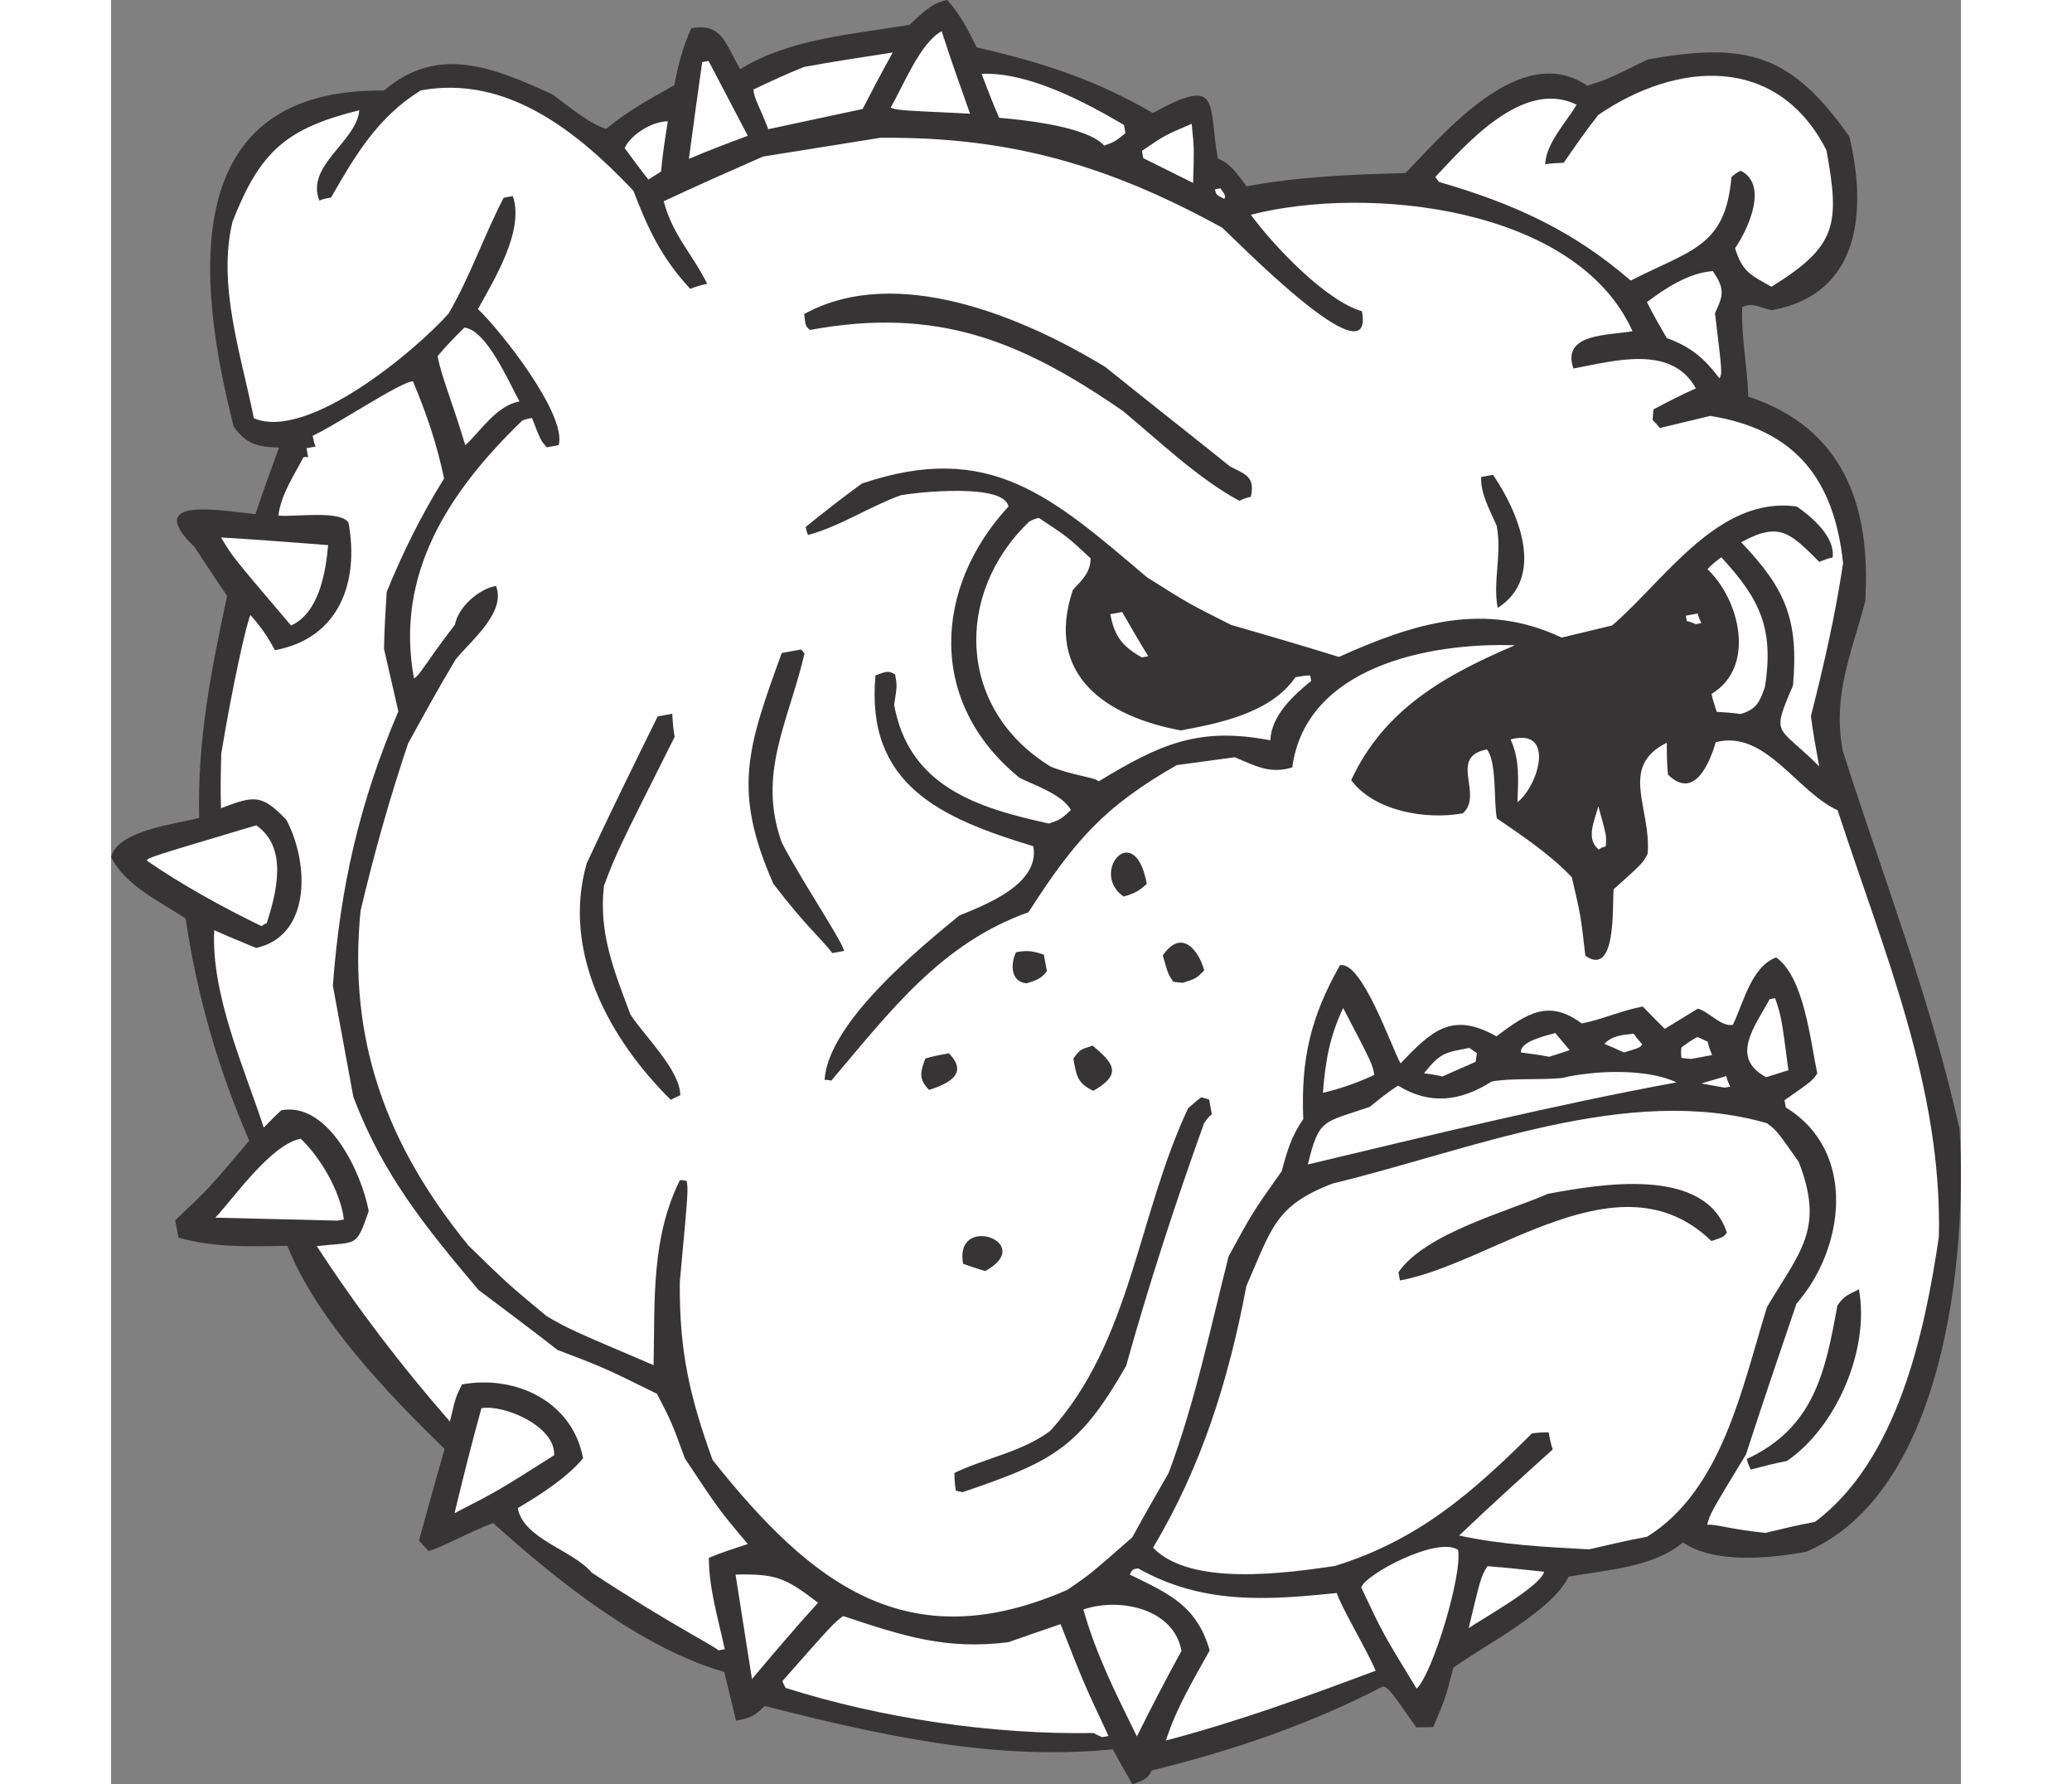
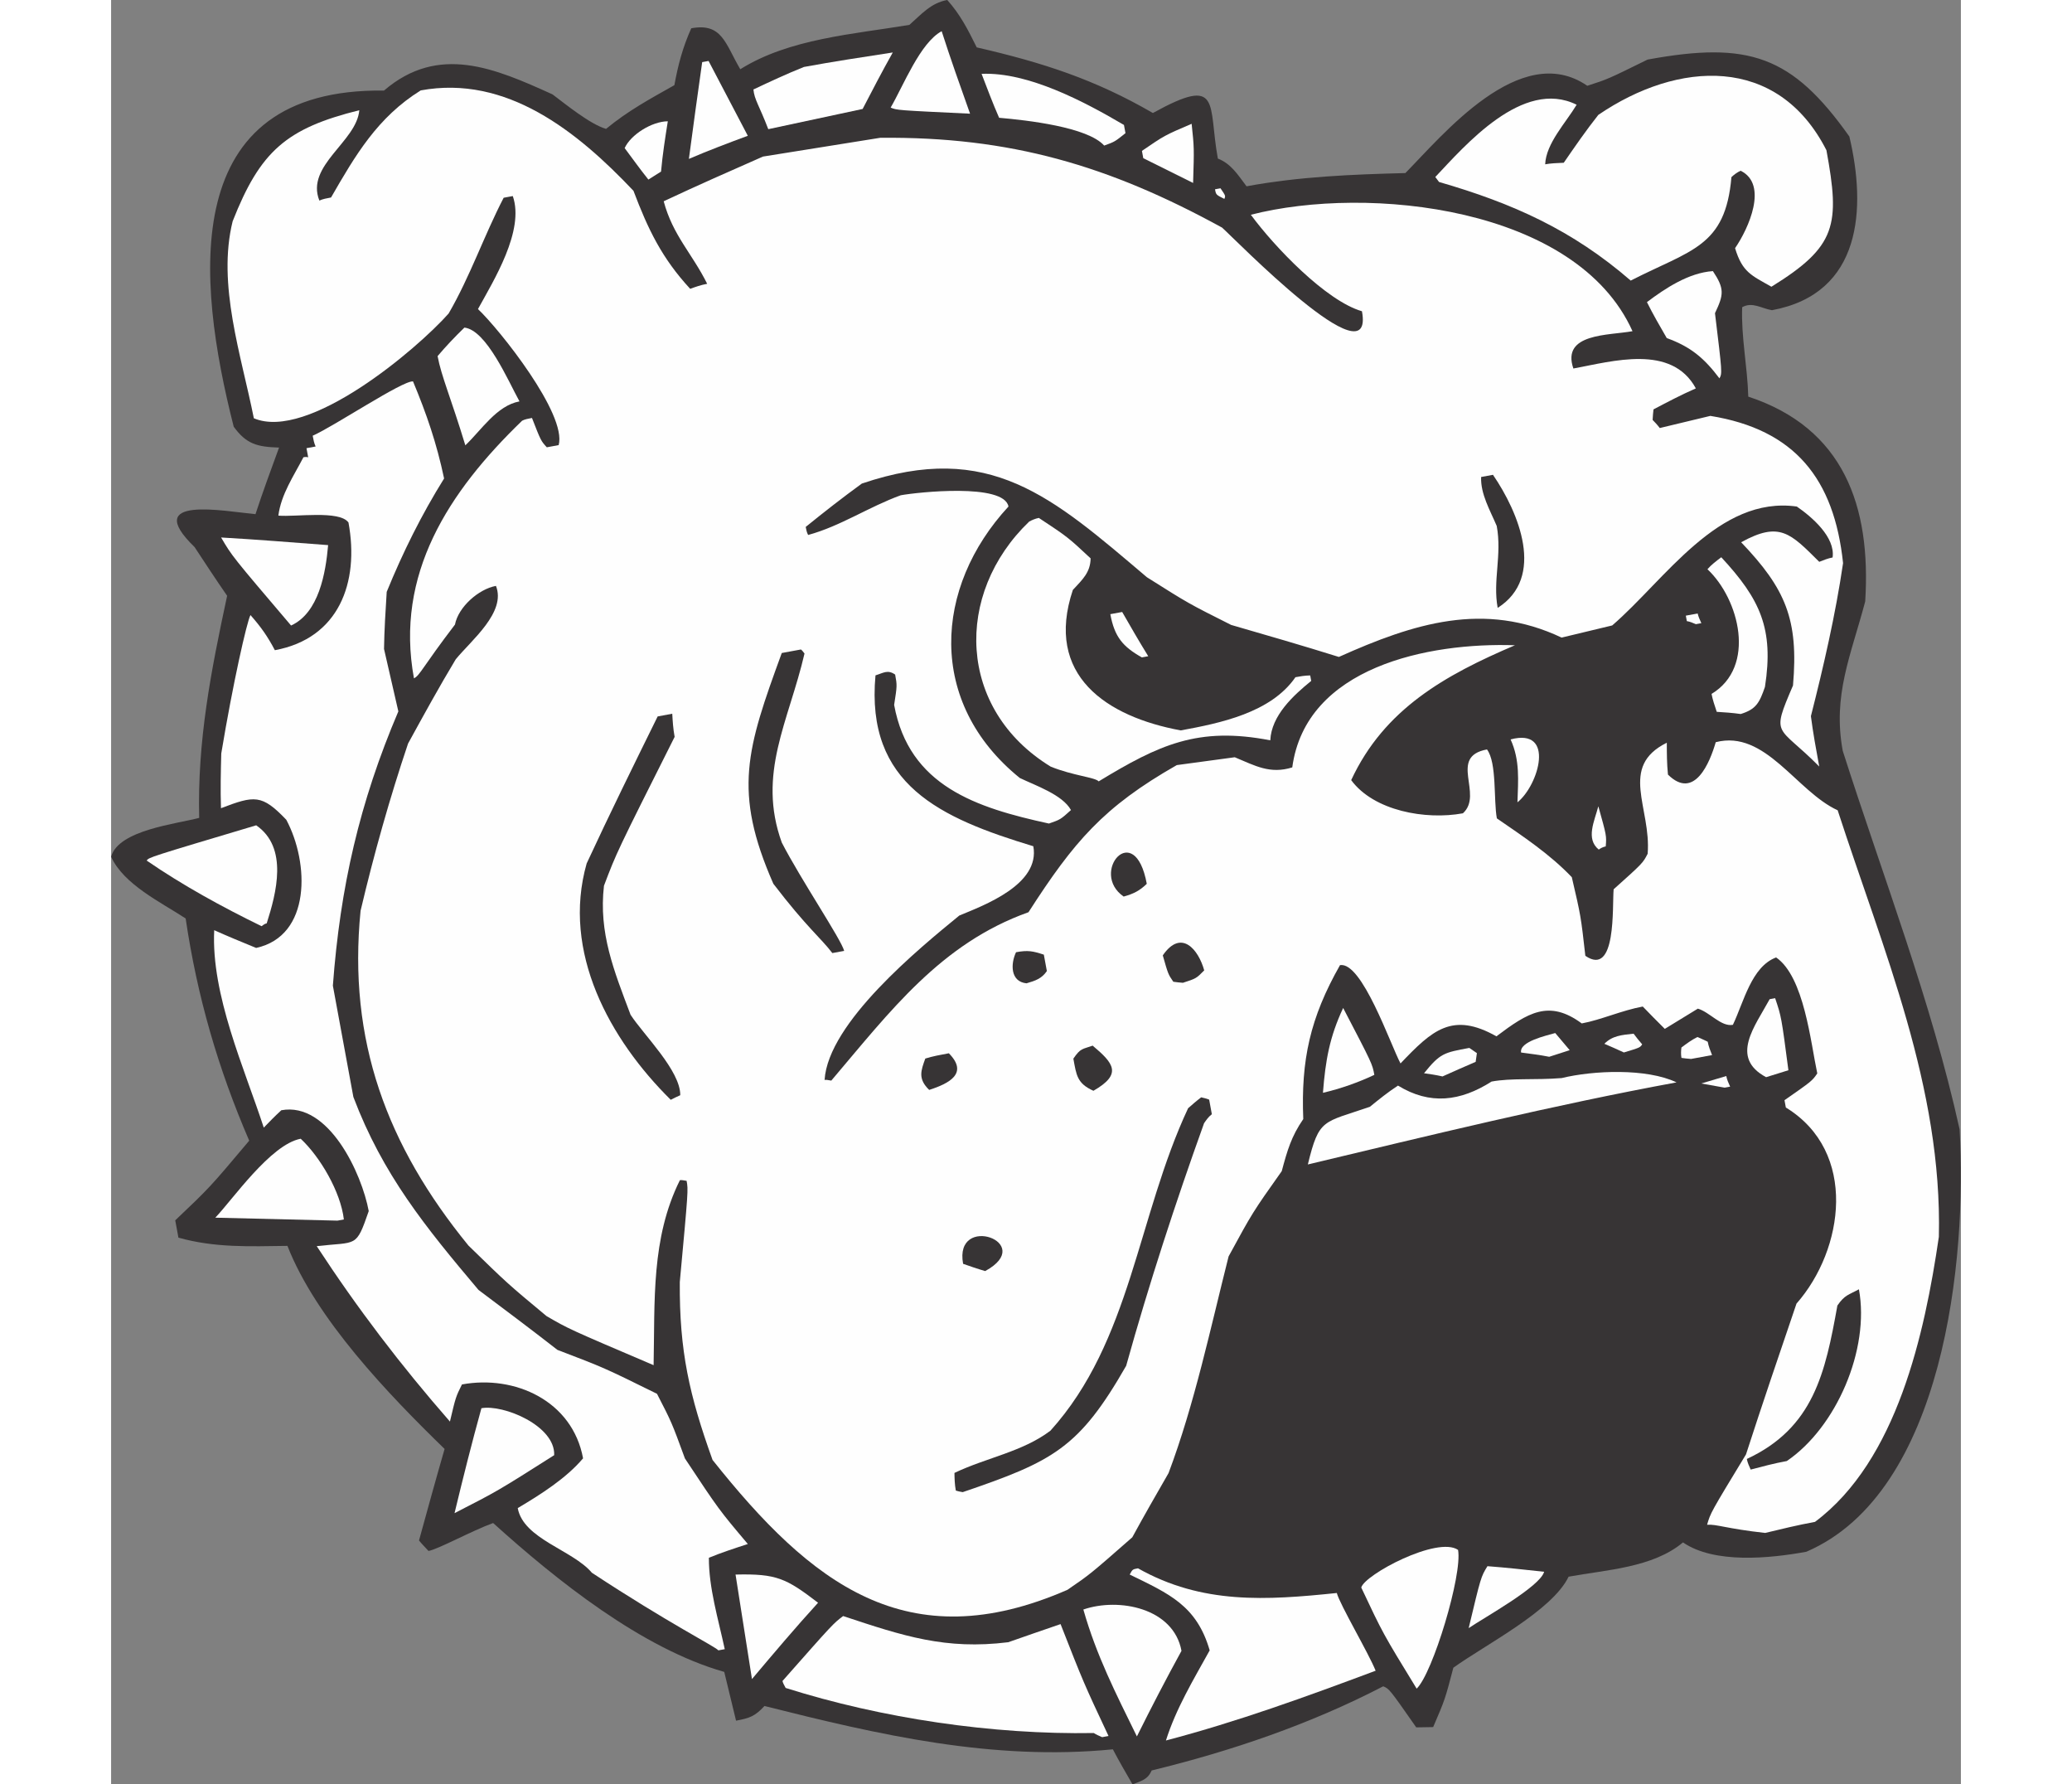
<svg xmlns="http://www.w3.org/2000/svg" xml:space="preserve" width="7.848in" height="6.757in" version="1.1" style="shape-rendering:geometricPrecision; text-rendering:geometricPrecision; image-rendering:optimizeQuality; fill-rule:evenodd; clip-rule:evenodd" viewBox="0 0 7847.75 7568.46">
  <rect x="0" y="0" width="7847.75" height="7568.46" fill="#808080" stroke="none" />
  <defs>
    <style type="text/css">
   
    .fil1 {fill:#FEFEFE}
    .fil0 {fill:#373435}
   
  </style>
  </defs>
  <g id="Layer_x0020_1">
    <g id="_2008378311408">
      <path class="fil0" d="M4333.38 7568.46c-29.32,-50.61 -58.65,-101.21 -83.4,-148.67 -510.86,50.09 -991.47,-61.4 -1478.09,-183.79 -40.03,43.37 -62.52,51.52 -120.56,62.21 -16.7,-68.93 -33.4,-137.86 -50.11,-206.81 -350.37,-99.48 -711.75,-388.97 -980.47,-631.51 -90.01,32.58 -231.65,110.68 -274.22,118.51 -15.16,-17.21 -29.62,-30.55 -40.21,-44.6 35.94,-130.64 71.89,-261.29 108.54,-388.06 -238.78,-232.06 -545.68,-551.58 -666.75,-861.34 -163.62,2.14 -306.49,8.46 -462.49,-34.82 -4.99,-27.09 -9.26,-50.31 -13.54,-73.52 146.43,-138.99 146.43,-138.99 313.83,-337.87 -132.69,-307.6 -220.66,-611.45 -269.63,-942.49 -104.68,-68.73 -262.51,-143.67 -316.27,-261.8 31.06,-113.73 278.4,-139.29 373.7,-164.84 -8.13,-326.56 49.6,-621.24 118.53,-941.99 -49.07,-70.98 -93.58,-138.79 -138.08,-206.61 -228.9,-221.88 128.1,-151.62 258.34,-139.6 30.75,-93.68 65.37,-188.08 99.99,-282.46 -92.57,-2.96 -138.68,-14.47 -192.35,-88.59 -159.45,-626.74 -236.64,-1436.65 637.54,-1425.65 231.45,-198.66 470.63,-94.71 715.11,16.28 55.7,41.76 159.36,126.68 226.98,146.23 93.78,-77.28 184.81,-126.06 289.9,-185.42 15.99,-86.96 34.82,-158.45 71.58,-241.23 131.56,-24.24 144.09,65.48 208.03,173.7 208.03,-130.33 480.72,-148.55 717.47,-188.17 51.63,-45.51 90.93,-92.75 160.57,-105.58 55.39,61.81 86.87,124.01 125.05,201 279.92,64.45 501.07,135.74 747.39,278.39 294.17,-162.21 232.88,-38.9 275.64,193.27 56,21.69 84.61,68.42 121.67,117.6 224.42,-41.33 446.81,-50.3 673.78,-56.1 155.18,-156.6 487.84,-565.94 771.93,-370.23 86.87,-28.01 86.87,-28.01 255.59,-111.09 429.49,-79.12 612.99,-16.9 856.24,326.34 71.8,302.83 54.68,666.04 -328.37,736.61 -45.42,-7.64 -82.79,-36.76 -126.37,-12.73 -4.99,124.94 22.4,251.91 25.85,379.3 404.66,133.49 521.55,464.02 496.1,868.77 -61.4,231.34 -138.79,397.63 -95.31,633.67 170.14,532.75 375.12,1059.08 495.68,1604.97 32.59,546.08 -64.35,1540.11 -650.05,1792.02 -154.78,28.5 -390.5,51.92 -523.38,-39.61 -128.2,107.62 -326.65,116.18 -485.3,145.4 -69.35,144.79 -354.75,289.38 -488.96,386.12 -35.24,134.5 -35.24,134.5 -85.64,251.81 -23.93,0.42 -47.86,0.82 -71.78,1.22 -114.05,-163.02 -114.05,-163.02 -140.12,-174.22 -310.36,161.19 -645.47,274.92 -982.41,357 -16.79,39.1 -43.88,44.08 -81.15,58.95z" />
      <path class="fil1" d="M4475.12 7382.32c42.97,-135.94 116.58,-257.51 185.62,-382.25 -54.97,-189.91 -172.28,-240.31 -339.28,-321.57 11.91,-22.2 11.91,-22.2 35.13,-26.47 272.38,153.86 545.06,135.63 843.42,104.68 13.14,49.58 135.03,255.17 164.75,329.7 -295.7,110.49 -584.38,215.67 -889.64,295.91z" />
      <path class="fil1" d="M5538.78 7162.38c-143.05,-233.68 -143.05,-233.68 -235,-428.78 13.94,-54.59 323.6,-219.63 410.66,-159.67 19.24,104.48 -107.53,523.9 -175.66,588.45z" />
      <path class="fil1" d="M4351.9 7365.02c-89.8,-183.49 -170.75,-340.61 -227.16,-538.25 150.5,-51.74 382.87,-6.52 416.36,175.33 -65.88,120.16 -127.89,239.6 -189.19,362.92z" />
      <path class="fil1" d="M4204.47 7368.16c-13.04,-5.59 -26.07,-11.2 -35.24,-17.5 -430.72,7.33 -899.61,-62.32 -1307.43,-191.24 -6.01,-10.89 -12,-21.78 -13.43,-29.52 215.16,-243.66 215.16,-243.66 257.3,-275.43 255.68,84.92 434.59,143.98 700.57,110.99 71.38,-25.16 146.63,-51.02 221.86,-76.88 98.07,249.98 98.07,249.98 203.45,474.6 -11.6,2.14 -19.35,3.56 -27.08,4.99z" />
      <path class="fil1" d="M5759.54 6905.68c51.94,-217.6 51.94,-217.6 79.63,-262.71 77.08,5.81 158.74,14.78 240.4,23.73 -16.39,63.03 -256.1,195.21 -320.04,238.98z" />
      <path class="fil1" d="M7017.39 6501.94c-163.33,-17.92 -207.01,-37.87 -246.41,-34.62 14.65,-50.71 14.65,-50.71 165.06,-298.45 68.82,-212.72 141.53,-426.15 214.23,-639.57 201.82,-229.21 261.39,-644.24 -45.2,-831.81 -2.14,-11.6 -4.28,-23.22 -5.7,-30.95 117,-81.57 117,-81.57 139.08,-113.63 -28.1,-130.86 -55.49,-409.85 -174.62,-491.93 -104.79,39.31 -137.16,189.3 -183.4,285.84 -50.3,9.26 -97.94,-53.97 -148.66,-68.64 -46.73,28.61 -93.48,57.22 -140.22,85.83 -34.22,-33.69 -63.83,-64.24 -93.47,-94.8 -89.01,16.4 -177.59,56.72 -258.85,71.69 -138.88,-102.44 -228.49,-45.91 -361.99,54.68 -187.46,-105.49 -272.78,-25.76 -406.89,114.97 -42.77,-80.15 -163.93,-433.88 -256.79,-416.77 -126.88,223.41 -165.88,402.62 -155.8,652.8 -50.51,73.31 -67.61,132.49 -91.34,220.87 -123.81,174.82 -123.81,174.82 -225.44,361.57 -76.37,302.12 -144.58,626.74 -254.76,919.08 -51.52,89.5 -103.04,179 -153.86,272.38 -179.11,157.02 -179.11,157.02 -275.03,222.7 -681.31,297.53 -1089.23,-27.4 -1505.69,-550.78 -98.47,-273.91 -141.13,-462.08 -138.99,-754.53 36.05,-390.69 36.05,-390.69 28.92,-429.38 -12.31,-1.73 -20.77,-4.18 -28.5,-2.76 -122.6,246.62 -105.8,511.57 -111.51,784.66 -360.36,-153.65 -360.36,-153.65 -454.45,-208.33 -165.36,-137.57 -165.36,-137.57 -331.13,-299.07 -346.2,-424.3 -512.29,-869.79 -457.61,-1419.95 56.1,-238.38 123.83,-478.89 201.42,-709.21 65.88,-120.16 131.76,-240.31 202.22,-357.31 65.27,-80.04 215.26,-199.68 170.67,-311.49 -73.53,13.55 -159.56,89.41 -173.83,164.04 -138.57,181.56 -148.35,215.37 -174.01,228.09 -81.26,-441.11 146.32,-791.07 458.83,-1092.68 10.89,-6.01 26.36,-8.86 41.85,-11.71 37.87,97.04 37.87,97.04 62.92,124.43 15.47,-2.85 30.95,-5.7 50.3,-9.26 35.95,-130.64 -250.27,-489.98 -342.33,-577.05 65.88,-120.16 198.77,-332.66 147.74,-479.29 -15.47,2.85 -27.08,4.99 -38.69,7.13 -82.67,159.25 -142.45,334.29 -233.59,491.11 -135.83,153.04 -596.29,541.9 -826.3,444.25 -53.05,-266.27 -156.51,-567.26 -89.92,-835.58 117.2,-297.62 227.49,-393.96 537.33,-471.04 -11.31,134.1 -228.9,234.19 -169.43,383.27 14.76,-6.72 30.24,-9.57 49.58,-13.14 103.04,-179 197.34,-340.41 380.42,-454.14 363.72,-67.01 664.1,173.7 902.57,425.84 62.32,164.53 120.67,285.82 240.62,415.75 22.51,-8.15 45,-16.3 72.09,-21.28 -63.65,-128.3 -145.81,-205.18 -184.5,-350.07 139.91,-65.79 280.52,-127.7 421.14,-189.6 163.23,-26.07 330.32,-52.85 497.42,-79.63 551.09,-5.5 969.78,117.4 1450.41,380.93 52.54,46.33 649.74,660.43 593.44,354.77 -152.13,-43.99 -370.13,-271.88 -471.45,-409.25 496.59,-127.48 1381.86,-34.51 1619.22,493.85 -100.59,18.54 -302.61,7.75 -250.89,158.25 166.38,-30.65 416.77,-104.79 519.61,84.31 -62.92,27.59 -121.27,58.34 -179.62,89.08 -1.73,12.33 -2.74,28.52 -3.76,44.7 9.88,10.19 19.75,20.37 30.34,34.42 68.93,-16.7 141.73,-34.11 214.54,-51.52 358.73,57.93 525.33,267.3 563.09,624.39 -31.86,217.91 -83.09,439.37 -136.44,649.25 8.95,70.36 21.79,140 35.33,213.53 -177.08,-179.42 -206.5,-122 -111.3,-343.57 24.33,-280.52 -31.57,-410.25 -219.94,-607.6 163.44,-90.11 208.94,-38.48 331.33,83 18.63,-7.44 37.27,-14.87 56.62,-18.43 12.13,-86.25 -87.66,-171.88 -151.82,-216.07 -332.66,-46.73 -558.82,310.98 -783.24,504.34 -72.8,17.41 -145.61,34.82 -214.55,51.52 -328.68,-155.49 -627.24,-60.49 -945.03,82.07 -152.84,-47.85 -304.97,-91.84 -457.09,-135.83 -180.74,-90.72 -180.74,-90.72 -357.31,-202.22 -403.02,-341.83 -667.15,-581.22 -1209.38,-397.32 -81.15,58.95 -161.59,121.78 -238.16,183.9 2.14,11.6 4.28,23.2 10.29,34.11 137.15,-37.27 258.02,-119.55 393.04,-168.42 69.64,-12.83 438.35,-52.74 456.88,47.86 -316.97,342.44 -346.81,832.01 48.07,1151.34 65.88,31.86 181.05,70.67 217.09,136.03 -44.6,40.21 -44.6,40.21 -93.48,57.22 -308.42,-67.2 -593.33,-158.74 -656.76,-503.12 12.83,-82.38 12.83,-82.38 4.28,-128.81 -32.08,-22.09 -49.29,-6.92 -83.4,3.36 -42.57,463.93 275.54,605.35 669.6,724.79 29.94,162.52 -209.86,250.69 -313.92,293.88 -170.36,139.39 -556.39,454.54 -571.66,697.39 7.75,-1.43 16.19,1.02 28.52,2.76 249.88,-294.08 464.93,-581.73 836.6,-714.2 192.85,-299.58 317.79,-446.61 629.17,-623.98 81.97,-11.11 163.95,-22.21 245.9,-33.3 86.65,36.05 149.39,72.49 243.98,43.08 57.42,-426.66 578.37,-530.61 944.74,-518.09 -296.73,126.68 -554.34,270.15 -694.76,572.06 96.02,130.33 315.35,169.94 473.99,140.71 89.21,-80.44 -64.25,-240.2 102.13,-270.84 42.37,56.2 27.6,214.95 41.85,292.33 109.98,75.76 223.82,150.81 317.99,249.48 38.4,164.95 38.4,164.95 57.44,333.47 132.89,91.55 113.54,-208.94 120.05,-282.15 123.63,-110.78 123.63,-110.78 144.29,-150.59 16.09,-195 -124.03,-369.22 81.26,-471.05 0.09,43.99 0.2,87.98 4.88,135.12 112.52,111.3 178.31,-52.84 202.73,-137.37 209.97,-54.68 342.55,208.96 517.27,288.78 193.87,596.4 444.38,1174.36 429.31,1809.23 -60.29,411.17 -177.28,948.81 -525.42,1208.98 -73.52,13.54 -142.46,30.24 -211.39,46.93z" />
-       <path class="fil1" d="M6270.09 6571.59c-185.83,-9.77 -371.67,-19.55 -550.87,-58.55 129.22,-123.81 263.02,-244.48 396.81,-365.15 -8.86,-26.36 -13.14,-49.58 -17.41,-72.8 -23.93,0.42 -47.85,0.82 -71.07,5.1 -257.01,255.38 -484.59,453.33 -836.6,562.18 -202.62,29.32 -611.76,88.68 -770.5,-78.1 205.07,-341.83 321.05,-711.25 395.79,-1109.08 107.13,-243.77 120.98,-342.33 367.79,-435.81 574.71,-137.88 1249.7,-426.24 1841.31,-255.17 41.95,32.28 41.95,32.28 134.1,163.33 112.92,287.25 2.65,383.58 -134.41,616.86 -105.49,339.48 -189.29,774.98 -508.72,973.86 -85.12,15.68 -165.67,34.51 -246.21,53.35z" />
      <path class="fil1" d="M2718.84 7121.75c-23.22,-147.74 -46.44,-295.49 -69.64,-443.25 175.24,-4.28 215.05,16.4 350.07,119.55 -96.53,105.8 -188.48,214.74 -280.43,323.69z" />
-       <path class="fil0" d="M6955.88 6233.22c-6.71,-14.76 -13.43,-29.52 -16.28,-45 283.68,-132.27 332.76,-365.35 384.18,-650.87 31.57,-45.82 47.76,-44.8 91.33,-68.84 47.04,255.38 -96.12,585.8 -305.88,728.46 -54.17,9.98 -103.75,23.11 -153.35,36.25z" />
+       <path class="fil0" d="M6955.88 6233.22c-6.71,-14.76 -13.43,-29.52 -16.28,-45 283.68,-132.27 332.76,-365.35 384.18,-650.87 31.57,-45.82 47.76,-44.8 91.33,-68.84 47.04,255.38 -96.12,585.8 -305.88,728.46 -54.17,9.98 -103.75,23.11 -153.35,36.25" />
      <path class="fil1" d="M2576.38 6999.96c-15.16,-17.21 -208.94,-113.53 -536.71,-329.19 -81.86,-96.94 -290.3,-142.55 -314.54,-274.11 97.35,-57.95 204.87,-125.76 277.18,-211.1 -44.91,-243.77 -289.4,-354.75 -513.82,-313.41 -26.27,52.85 -26.27,52.85 -51.01,157.42 -207.83,-237.77 -392.44,-479.8 -565.14,-744.05 172.39,-19.75 165.77,9.48 220.66,-148.66 -29.21,-158.65 -169.63,-464.84 -370.85,-427.77 -27.39,25.05 -50.92,49.38 -74.43,73.72 -82.58,-252.83 -223.71,-562.89 -210.28,-837.41 56.72,25.56 117.31,50.4 177.9,75.25 234.6,-51.23 225.44,-361.58 127.89,-543.65 -104.06,-108.85 -135.03,-103.15 -277.07,-48.98 -2.65,-79.53 -0.71,-155.89 1.22,-232.26 49.29,-297.13 108.85,-560.13 123.92,-586.92 45.53,51.63 72.71,90.62 103.46,148.97 270.86,-49.89 359.34,-286.22 312.29,-541.61 -37.76,-53.05 -224.22,-22.71 -297.42,-29.23 11.4,-90.11 65.06,-168 106.4,-247.64 3.87,-0.71 11.62,-2.14 20.06,0.31 -2.85,-15.47 -4.99,-27.09 -7.13,-38.69 11.62,-2.14 23.22,-4.28 38.69,-7.13 -6.72,-14.76 -9.57,-30.24 -12.42,-45.73 92.46,-41.03 380.93,-234.19 425.63,-230.43 57.33,137.47 100.19,261.6 131.87,411.79 -95.73,153.66 -174.54,312.2 -243.47,480.92 -5.1,80.95 -10.18,161.9 -11.4,242.14 20.26,88.29 40.52,176.57 60.78,264.85 -164.84,386.43 -246.72,745.56 -277.78,1163.36 28.52,154.76 57.75,313.41 86.96,472.06 124.63,329.1 305.68,551.78 530.81,818.37 111.4,83.49 222.79,167 334.91,254.36 197.95,75.56 197.95,75.56 422.37,186.24 62.22,120.56 62.22,120.56 118.53,274.22 144.09,217.5 144.09,217.5 266.88,362.9 -56.62,18.43 -113.23,36.87 -165.26,58.44 -0.4,128.1 40.03,260.68 67.41,387.65 -11.6,2.14 -19.35,3.56 -27.09,4.99z" />
      <path class="fil0" d="M3612.97 6328.94c-12.33,-1.73 -20.77,-4.17 -29.23,-6.61 -4.99,-27.09 -5.39,-51.01 -5.79,-74.94 136.03,-65.07 287.65,-89.01 407.09,-179.02 342.24,-379.09 368.82,-908.07 584.17,-1367.81 17.21,-15.16 34.42,-30.34 55.49,-46.22 8.46,2.43 20.77,4.17 33.81,9.77 3.56,19.35 7.13,38.69 11.4,61.91 -14.05,10.58 -23.51,24.33 -32.99,38.07 -121.67,338.47 -234.19,683.25 -330.53,1029.05 -199.77,348.85 -309.44,405.06 -693.43,535.8z" />
      <path class="fil1" d="M1457.02 6418.04c36.25,-150.7 73.21,-297.53 114.04,-445.07 92.86,-17.12 313.73,74.23 308.73,199.17 -240,152.22 -240,152.22 -422.77,245.9z" />
      <path class="fil0" d="M6789.3 5263.75c-389.37,-376.35 -922.85,93.98 -1321.39,167.4 -2.14,-11.62 -4.28,-23.22 -6.41,-34.82 113.63,-164.97 460.77,-256.92 634.78,-332.97 220.56,-40.63 666.24,-118.73 758.39,164.35 -12.62,18.32 -12.62,18.32 -65.37,36.05z" />
      <path class="fil0" d="M3708.28 5391.23c-33.81,-9.77 -63.74,-20.26 -93.68,-30.75 -39.92,-216.69 315.45,-90.12 93.68,30.75z" />
      <path class="fil1" d="M5077.21 4939.03c47.76,-196.83 63.65,-175.77 263.02,-244.49 38.29,-31.06 76.57,-62.11 119.44,-90.01 135.32,83.09 264.45,67.3 396.92,-17.1 85.12,-15.68 182.98,-5.7 297.33,-14.76 134,-32.68 360.25,-42.37 487.44,18.22 -526.24,96.95 -1046.77,224.84 -1564.15,348.15z" />
      <path class="fil1" d="M6845.51 4613.3c-33.1,-5.92 -66.19,-11.82 -99.29,-17.72 34.12,-10.29 68.23,-20.57 106.21,-31.57 2.85,15.47 9.57,30.24 16.3,45.01 -7.75,1.43 -15.49,2.85 -23.22,4.28z" />
      <path class="fil1" d="M7021.36 4568.9c-155.38,-83.4 -47.65,-215.26 15.07,-330.84 7.75,-1.43 15.47,-2.85 23.22,-4.28 26.58,79.12 26.58,79.12 56.31,305.68 -34.11,10.29 -64.35,19.86 -94.6,29.43z" />
      <path class="fil1" d="M6703.05 4491.51c-16.19,-1.02 -28.5,-2.76 -40.83,-4.49 -2.85,-15.47 -1.83,-31.66 -0.09,-43.98 21.07,-15.89 42.15,-31.77 67.82,-44.5 13.03,5.59 26.07,11.2 43.68,19.95 3.56,19.35 11,37.98 18.43,56.62 -30.96,5.7 -61.91,11.42 -89.01,16.4z" />
      <path class="fil1" d="M6417.94 4464.02c-30.64,-14.36 -56.71,-25.56 -82.78,-36.76 33.71,-34.22 73.11,-37.47 124.12,-42.88 10.6,14.05 21.17,28.1 36.36,45.31 -9.48,13.76 -9.48,13.76 -77.7,34.33z" />
      <path class="fil1" d="M5648.55 4565.74c-29.23,-6.63 -53.86,-10.08 -78.5,-13.55 68.42,-84.61 83.89,-87.46 192.25,-107.42 9.15,6.32 18.32,12.62 32.06,22.1 -1.72,12.31 -3.45,24.64 -5.19,36.96 -48.16,20.88 -96.33,41.75 -140.62,61.91z" />
      <path class="fil1" d="M6101.26 4482.34c-41.54,-8.35 -82.38,-12.83 -119.33,-18.03 -8.55,-46.42 106.82,-71.67 144.8,-82.67 20.46,24.23 40.92,48.47 61.4,72.69 -30.25,9.57 -60.49,19.15 -86.87,28.01z" />
      <path class="fil1" d="M5141.26 4635.18c10.6,-137.97 28.32,-237.26 85.74,-359.85 123.72,237.24 123.72,237.24 132.27,283.68 -69.95,32.89 -141.33,58.04 -218.01,76.16z" />
      <path class="fil0" d="M4167.51 4626.52c-69.75,-31.15 -72.29,-66.7 -85.13,-136.34 31.57,-45.82 36.87,-38.8 81.86,-55.08 89.92,75.45 126.27,120.76 3.27,191.43z" />
      <path class="fil1" d="M960.41 5177.3c-172.79,-4.18 -345.58,-8.36 -518.39,-12.53 70.57,-73 234.7,-311.29 362.4,-334.8 82.17,76.88 169.43,224.82 183.08,342.33 -11.6,2.14 -19.35,3.56 -27.09,5z" />
      <path class="fil0" d="M3470.72 4622.85c-48.69,-47.04 -35.04,-81.55 -16.5,-132.98 30.24,-9.57 65.06,-15.99 99.88,-22.4 83.6,84.62 3.47,127.39 -83.38,155.38z" />
      <path class="fil0" d="M2374.26 4664.81c-259.24,-256.3 -463.51,-626.74 -356.69,-1002.48 97.34,-209.95 199.26,-416.76 301.2,-623.57 19.33,-3.56 38.68,-7.13 61.9,-11.42 1.84,31.68 3.67,63.34 10.08,98.16 -245.9,489.38 -245.9,489.38 -299.78,631.33 -23.11,200.29 42.37,360.25 112.83,547.31 55.79,85.74 211.69,237.04 210.88,341.21 -14.76,6.72 -29.54,13.45 -40.43,19.46z" />
      <path class="fil0" d="M4547.21 4168.52c-16.19,-1.02 -28.52,-2.74 -40.83,-4.48 -21.89,-31.97 -21.89,-31.97 -44.6,-111.81 78.91,-114.55 151.62,-23.93 175.75,63.63 -33.71,34.22 -33.71,34.22 -90.32,52.65z" />
      <path class="fil0" d="M3883.51 4170.76c-69.35,-7.23 -67.41,-83.6 -44.29,-131.87 50.3,-9.26 71.07,-5.1 117.91,10.29 4.28,23.2 8.55,46.42 12.83,69.64 -22.09,32.08 -48.47,40.94 -86.45,51.94z" />
      <path class="fil1" d="M6311.43 3603.49c-56.41,-45.62 -18.22,-120.67 -1.83,-183.7 35.13,125.56 35.13,125.56 31.37,170.25 -11.62,2.14 -22.51,8.15 -29.54,13.45z" />
      <path class="fil0" d="M3059.76 4042.46c-47.66,-63.23 -107.93,-108.14 -250.19,-293.97 -172.28,-392.33 -113.23,-571.24 35.75,-978.75 27.08,-4.99 54.17,-9.98 81.25,-14.96 4.59,3.16 9.88,10.18 15.18,17.21 -66.9,288.36 -202.22,509.33 -96.33,801.87 80.95,157.12 251.51,409.74 264.65,459.34 -19.35,3.56 -34.82,6.41 -50.3,9.26z" />
      <path class="fil0" d="M4295.81 3802.77c-146.63,-101.01 46.73,-332.66 98.05,-54.08 -30.55,29.63 -56.21,42.37 -98.05,54.08z" />
      <path class="fil1" d="M5966.46 3403c2.94,-92.57 11.2,-178.1 -29.12,-266.69 190.62,-51.12 119.74,193.98 29.12,266.69z" />
      <path class="fil1" d="M6913.64 3028.48c-36.97,-5.19 -69.35,-7.23 -101.72,-9.26 -8.86,-26.38 -17.72,-52.74 -22,-75.96 190.82,-115.17 118,-401.81 -17.41,-528.88 16.5,-19.05 37.56,-34.93 58.65,-50.82 164.75,177.69 223.82,302.83 185.32,549.96 -23.42,68.33 -38.49,95.11 -102.84,114.97z" />
      <path class="fil1" d="M4189.81 3314.19c-15.18,-17.21 -108.45,-24.02 -203.55,-62.52 -396.81,-242.95 -410.97,-732.43 -91.44,-1039.33 10.89,-5.99 25.65,-12.72 41.14,-15.57 123.01,81.35 123.01,81.35 219.63,171.57 -0.91,60.18 -35.33,90.52 -75.36,133.9 -121.27,362.4 143.07,537.75 457.81,595.79 166.39,-30.65 382.36,-74.44 486.53,-225.64 19.35,-3.56 38.69,-7.14 62.63,-7.54 1.43,7.75 2.85,15.47 4.28,23.22 -76.57,62.11 -168.93,147.14 -173.61,252.02 -307.01,-59.47 -472.57,19.04 -728.05,174.11z" />
      <path class="fil1" d="M638.34 3928.4c-167,-81.26 -336.12,-174.12 -487.33,-278.29 9.46,-13.74 9.46,-13.74 464.53,-149.57 137.46,94.69 85.12,288.36 44.6,415.86 -7.75,1.43 -14.76,6.71 -21.79,12z" />
      <path class="fil1" d="M6723.42 2647.46c-13.03,-5.61 -26.07,-11.21 -38.38,-12.93 -1.43,-7.75 -2.85,-15.47 -4.28,-23.22 15.47,-2.85 30.95,-5.7 50.3,-9.26 2.14,11.6 8.86,26.36 15.58,41.13 -7.75,1.44 -15.47,2.87 -23.22,4.29z" />
      <path class="fil0" d="M5882.55 2578.31c-21.38,-116.08 18.84,-223.51 -3.97,-347.33 -28.32,-66.79 -68.93,-135.32 -66.3,-207.81 15.49,-2.85 30.96,-5.7 50.31,-9.26 109.45,159.86 224.11,434.79 19.95,564.41z" />
      <path class="fil1" d="M4372.98 2788.37c-80.33,-45.2 -115.97,-86.65 -133.79,-183.39 15.47,-2.85 30.95,-5.7 50.3,-9.26 35.33,61.5 70.67,123.01 110.58,187.66 -11.6,2.14 -19.35,3.56 -27.09,4.99z" />
-       <path class="fil0" d="M4786.71 2124.07c-172.99,-92.15 -347.94,-259.95 -494.26,-381.02 -430.73,-296.73 -785.79,-443.35 -1327.49,-343.57 -19.05,-16.5 -19.05,-16.5 -24.44,-67.51 392.24,-216.27 935.07,15.78 1277.6,224.73 173.81,140.01 351.5,279.3 529.9,422.47 70.46,35.02 104.28,44.8 87.56,127.89 -19.35,3.56 -34.11,10.29 -48.87,17.01z" />
      <path class="fil1" d="M6823.41 1604.86c-63.52,-84.31 -120.65,-133.79 -223.51,-170.85 -29.32,-50.61 -58.65,-101.21 -84.1,-152.53 77.28,-58.24 177.07,-124.63 279.81,-131.56 49.78,74.83 46.33,99.48 8.86,178.38 30.86,254.36 30.86,254.36 18.93,276.56z" />
      <path class="fil1" d="M763.49 2653.14c-250.18,-293.97 -250.18,-293.97 -296.82,-373.39 149.59,8.46 299.87,20.77 454.04,32.37 -10.29,117.93 -39.1,287.25 -157.22,341.01z" />
      <path class="fil1" d="M7043.86 1216.2c-84.92,-48.38 -123.3,-61.29 -154.16,-163.64 56.82,-82.47 142.24,-270.24 23.51,-328.39 -14.76,6.72 -28.81,17.32 -38.99,27.18 -25.36,296.73 -171.38,307.62 -427.26,438.77 -247.55,-214.44 -500.47,-327.88 -813.18,-418.29 -5.3,-7.03 -10.6,-14.06 -15.88,-21.08 123.92,-130.84 370.64,-420.34 599.65,-306.5 -45.93,76.47 -129.84,163.95 -133.49,252.64 23.2,-4.29 51.01,-5.41 78.81,-6.52 47.34,-68.73 94.69,-137.47 146.63,-203.04 337.65,-230.23 760.93,-256.19 967.74,149.79 58.44,317.28 43.17,408.12 -233.39,579.08z" />
      <path class="fil1" d="M1502.84 1888.85c-60.98,-200.8 -102.02,-293.26 -117.71,-378.39 36.15,-42.66 73,-81.46 113.74,-120.96 93.98,10.69 185.63,225.84 233.68,313.01 -96.74,17.83 -161.59,121.78 -229.72,186.34z" />
      <path class="fil1" d="M4722.87 843.62c-35.24,-17.52 -35.24,-17.52 -39.52,-40.72 7.75,-1.43 15.47,-2.87 23.22,-4.29 21.89,31.99 21.89,31.99 16.3,45.01z" />
      <path class="fil1" d="M4590.39 776c-70.46,-35.02 -140.93,-70.06 -211.39,-105.08 -2.14,-11.6 -4.28,-23.22 -5.7,-30.95 95.93,-65.68 95.93,-65.68 210.88,-114.86 10.8,102.02 10.8,102.02 6.21,250.89z" />
      <path class="fil1" d="M4213.13 617.46c-70.56,-79.01 -327.88,-107.62 -445.79,-117.91 -27.6,-62.94 -51.32,-126.57 -74.34,-186.34 198.46,-8.55 438.06,119.33 604.03,216.78 2.14,11.62 4.28,23.22 6.41,34.82 -45.31,36.36 -45.31,36.36 -90.32,52.65z" />
      <path class="fil1" d="M2279.37 761.64c-36.36,-45.31 -68.84,-91.33 -100.61,-133.49 25.56,-56.71 115.17,-113.23 183.08,-113.74 -11.09,70.06 -22.2,140.12 -28.7,213.33 -17.92,11.31 -35.84,22.6 -53.77,33.91z" />
      <path class="fil1" d="M3644.13 482.23c-310.78,-14.76 -310.78,-14.76 -336.85,-25.96 54.68,-94.09 125.35,-275.13 216.38,-323.91 37.58,117.1 79.01,233.5 120.47,349.87z" />
      <path class="fil1" d="M2451.25 673.97c18.32,-139.39 37.36,-274.93 56.41,-410.45 7.73,-1.43 15.47,-2.85 27.08,-4.99 55.5,105.8 111,211.59 166.49,317.39 -86.14,31.86 -168.42,63.03 -249.98,98.05z" />
      <path class="fil1" d="M2788.08 547.91c-38.59,-100.9 -59.05,-125.14 -63.03,-168.42 69.95,-32.89 139.92,-65.77 214.44,-95.51 123.83,-22.8 248.35,-41.75 376.76,-61.4 -45.22,80.35 -86.56,159.98 -127.9,239.6 -134.72,28.81 -269.42,57.64 -400.28,85.74z" />
    </g>
  </g>
</svg>